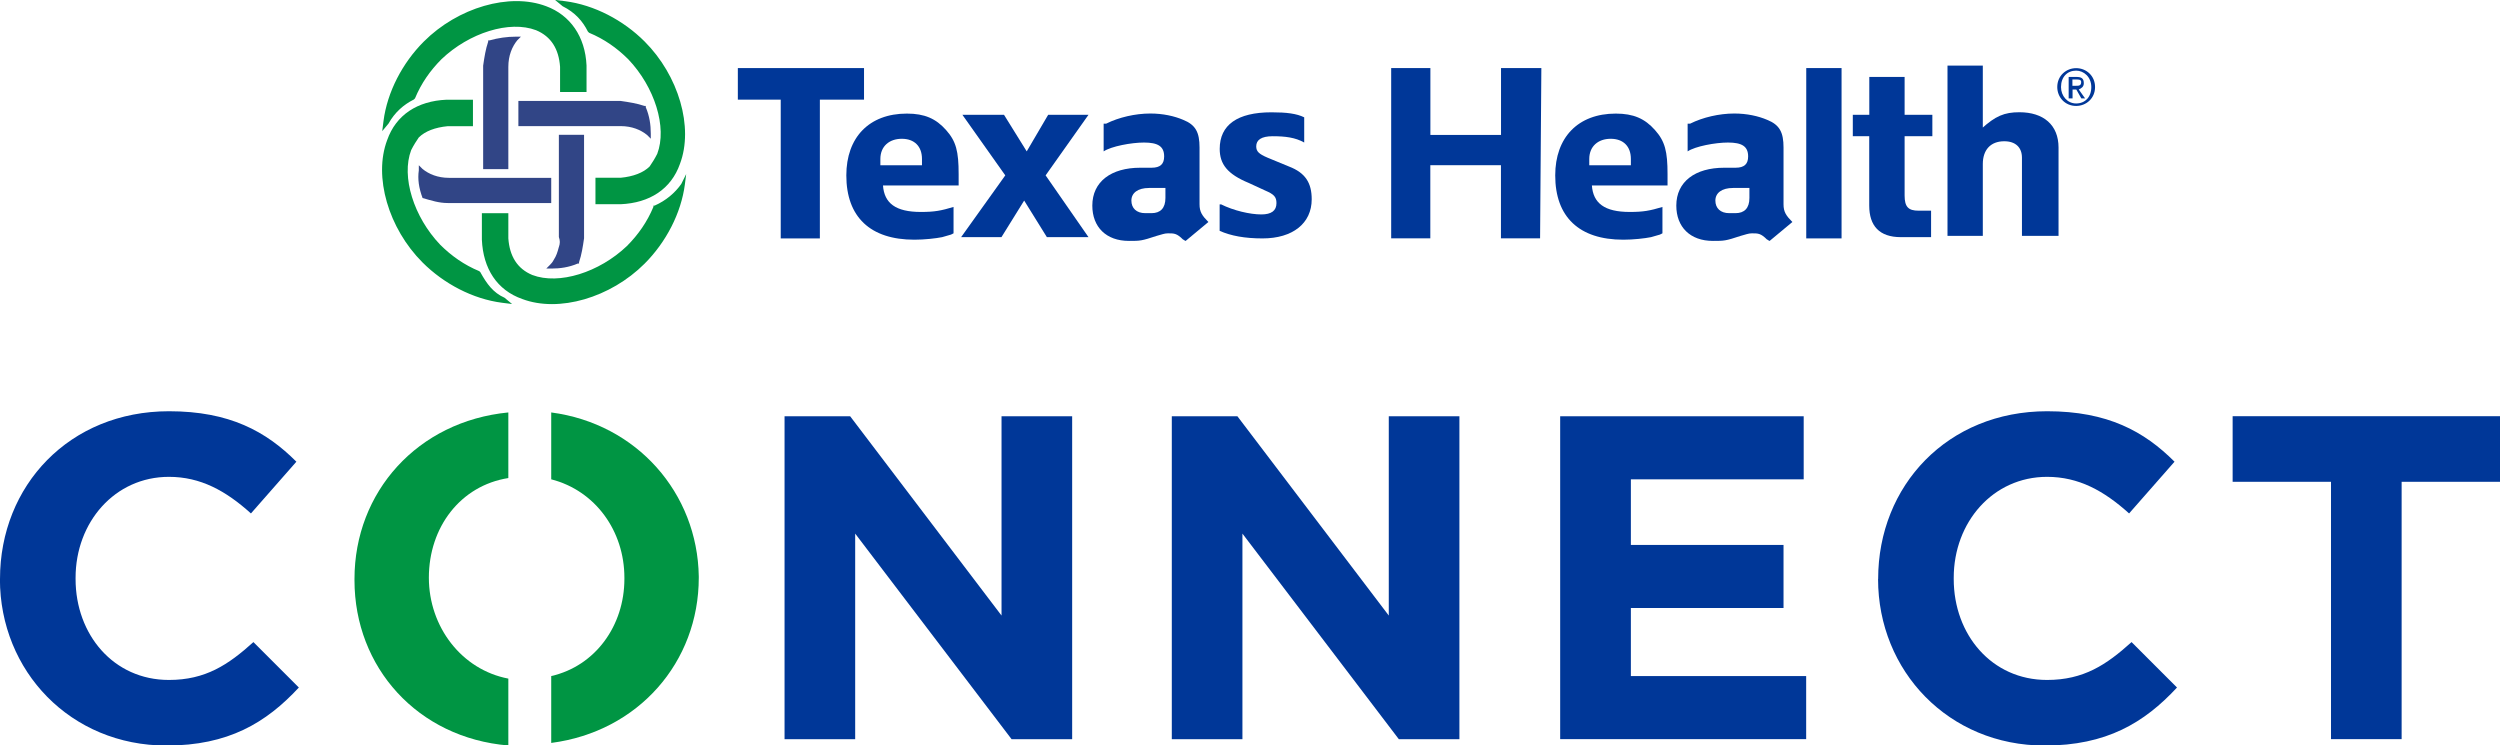
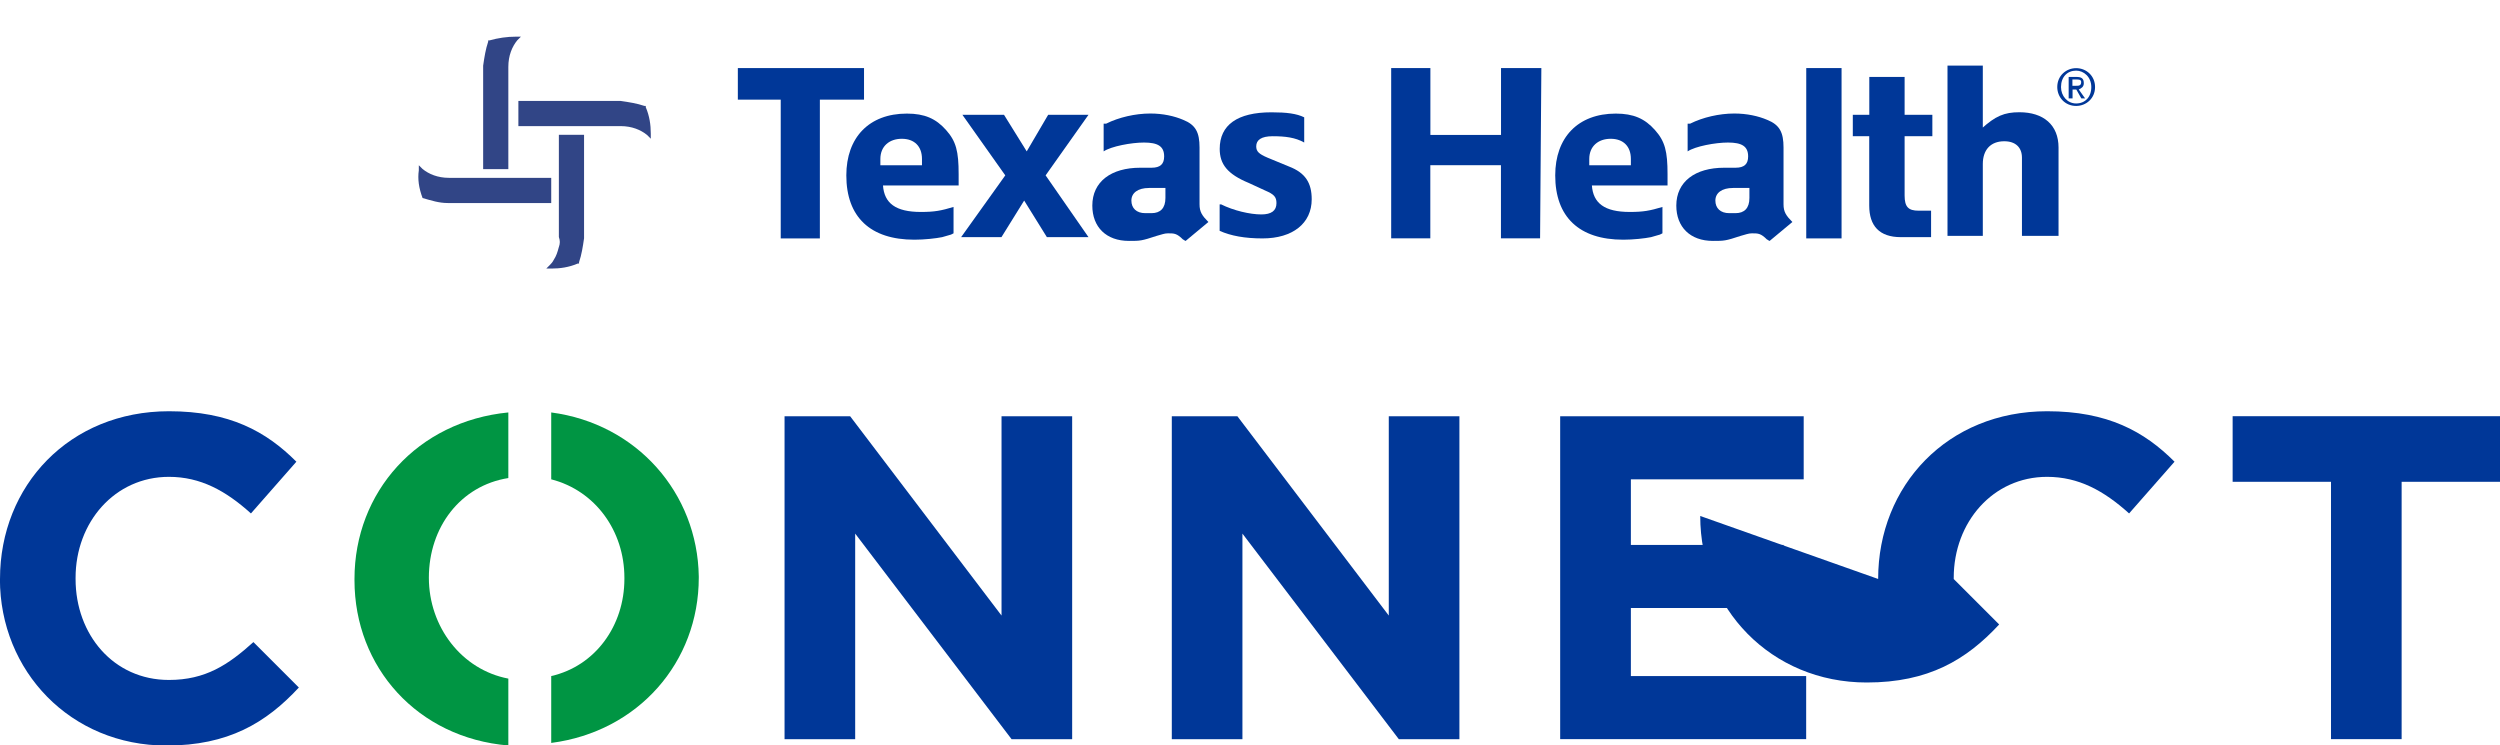
<svg xmlns="http://www.w3.org/2000/svg" id="a" viewBox="0 0 333.44 99.43">
  <defs>
    <style>.b{fill:#003798;}.c{fill:#009543;}.d{fill:#314586;}</style>
  </defs>
  <path class="b" d="M0,77.22H0c0-12.45,9.25-22.37,22.54-22.37,8.08,0,12.95,2.69,16.99,6.73l-6.06,6.9c-3.36-3.03-6.73-4.88-10.94-4.88-7.23,0-12.45,6.06-12.45,13.46v.17c0,7.4,5.05,13.46,12.45,13.46,4.88,0,7.91-2.02,11.27-5.05l6.06,6.06c-4.37,4.71-9.42,7.74-17.66,7.74-12.79,0-22.21-9.93-22.21-22.21Z" />
  <path class="b" d="M104.64,55.52h8.75l20.19,26.58v-26.58h9.42v43.07h-8.08l-20.86-27.42v27.42h-9.42V55.52Z" />
  <path class="b" d="M156.29,55.52h8.75l20.19,26.58v-26.58h9.42v43.07h-8.08l-20.86-27.42v27.42h-9.42V55.52Z" />
  <path class="b" d="M208.1,55.52h32.47v8.41h-23.05v8.75h20.36v8.41h-20.36v9.08h23.38v8.41h-32.81V55.52Z" />
-   <path class="b" d="M250.5,77.22h0c0-12.45,9.25-22.37,22.54-22.37,8.08,0,12.95,2.69,16.99,6.73l-6.06,6.9c-3.36-3.03-6.73-4.88-10.94-4.88-7.23,0-12.45,6.06-12.45,13.46v.17c0,7.4,5.05,13.46,12.45,13.46,4.88,0,7.91-2.02,11.27-5.05l6.06,6.06c-4.37,4.71-9.42,7.74-17.66,7.74-12.79,0-22.21-9.93-22.21-22.21Z" />
+   <path class="b" d="M250.5,77.22h0c0-12.45,9.25-22.37,22.54-22.37,8.08,0,12.95,2.69,16.99,6.73l-6.06,6.9c-3.36-3.03-6.73-4.88-10.94-4.88-7.23,0-12.45,6.06-12.45,13.46v.17l6.06,6.06c-4.37,4.71-9.42,7.74-17.66,7.74-12.79,0-22.21-9.93-22.21-22.21Z" />
  <path class="b" d="M333.44,64.26h-13.12v34.32h-9.42v-34.32h-13.12v-8.75h35.67" />
  <g>
    <path class="b" d="M115.24,9.08v4.21h-5.89V31.8h-5.22V13.29h-5.72v-4.21h16.82Z" />
    <path class="b" d="M127.18,27.59v3.53l-.34,.17-1.18,.34c-.84,.17-2.36,.34-3.7,.34-5.89,0-9.08-3.03-9.08-8.58,0-5.05,3.03-8.24,8.08-8.24,2.36,0,3.87,.67,5.22,2.19,1.35,1.51,1.68,2.86,1.68,5.89v1.51h-10.09c.17,2.36,1.68,3.53,5.05,3.53,1.85,0,2.69-.17,4.37-.67Zm-9.59-5.55h5.38v-.84c0-1.68-1.01-2.69-2.69-2.69s-2.86,1.01-2.86,2.69v.84h.17Z" />
    <path class="b" d="M128.36,15.31h5.55l3.03,4.88,2.86-4.88h5.38l-5.72,8.08,5.72,8.24h-5.55l-3.03-4.88-3.03,4.88h-5.38l5.89-8.24-5.72-8.08Z" />
    <path class="b" d="M147.54,16.49c1.68-.84,3.87-1.35,5.89-1.35,1.68,0,3.2,.34,4.37,.84,1.68,.67,2.19,1.68,2.19,3.7v7.57c0,1.01,.34,1.51,1.18,2.36l-3.03,2.52c-.17,0-.17-.17-.34-.17-.84-.84-1.18-.84-2.02-.84-.5,0-.84,.17-1.51,.34-2.02,.67-2.19,.67-3.7,.67-3.03,0-4.88-1.85-4.88-4.71,0-3.2,2.52-5.05,6.39-5.05h1.51c1.18,0,1.68-.5,1.68-1.51,0-1.35-.84-1.85-2.69-1.85-1.68,0-4.37,.5-5.38,1.18v-3.7h.34Zm8.08,8.58h-2.36c-1.51,0-2.36,.67-2.36,1.68s.67,1.68,1.85,1.68h.84c1.18,0,1.85-.67,1.85-2.02v-1.35h.17Z" />
    <path class="b" d="M162.85,27.25c1.68,.84,3.87,1.35,5.38,1.35,1.35,0,2.02-.5,2.02-1.51,0-.84-.34-1.18-1.51-1.68l-2.19-1.01c-2.86-1.18-3.87-2.52-3.87-4.54,0-3.2,2.36-4.88,6.9-4.88,2.02,0,3.36,.17,4.37,.67v3.36c-1.18-.67-2.52-.84-4.21-.84-1.51,0-2.19,.5-2.19,1.35,0,.67,.34,1.01,1.51,1.51l2.86,1.18c2.19,.84,3.03,2.19,3.03,4.37,0,3.2-2.52,5.22-6.56,5.22-2.36,0-4.21-.34-5.72-1.01v-3.53h.17Z" />
    <path class="b" d="M185.56,9.08h5.22v8.92h9.42V9.08h5.38l-.17,22.71h-5.22v-9.76h-9.42v9.76h-5.22V9.08h0Z" />
    <path class="b" d="M221.73,27.59v3.53l-.34,.17-1.18,.34c-.84,.17-2.36,.34-3.7,.34-5.89,0-9.08-3.03-9.08-8.58,0-5.05,3.03-8.24,8.08-8.24,2.36,0,3.87,.67,5.22,2.19,1.35,1.51,1.68,2.86,1.68,5.89v1.51h-10.09c.17,2.36,1.68,3.53,5.05,3.53,1.85,0,2.69-.17,4.37-.67Zm-9.59-5.55h5.38v-.84c0-1.68-1.01-2.69-2.69-2.69s-2.86,1.01-2.86,2.69v.84h.17Z" />
    <path class="b" d="M225.43,16.49c1.68-.84,3.87-1.35,5.89-1.35,1.68,0,3.2,.34,4.37,.84,1.68,.67,2.19,1.68,2.19,3.7v7.57c0,1.01,.34,1.51,1.18,2.36l-3.03,2.52c-.17,0-.17-.17-.34-.17-.84-.84-1.18-.84-2.02-.84-.5,0-.84,.17-1.51,.34-2.02,.67-2.19,.67-3.7,.67-3.03,0-4.88-1.85-4.88-4.71,0-3.2,2.52-5.05,6.39-5.05h1.51c1.18,0,1.68-.5,1.68-1.51,0-1.35-.84-1.85-2.69-1.85-1.68,0-4.37,.5-5.38,1.18v-3.7h.34Zm8.08,8.58h-2.36c-1.51,0-2.36,.67-2.36,1.68s.67,1.68,1.85,1.68h.84c1.18,0,1.85-.67,1.85-2.02v-1.35h.17Z" />
    <path class="b" d="M245.62,9.08V31.8h-4.71V9.08h4.71Z" />
    <path class="b" d="M247.13,15.31h2.19v-5.05h4.71v5.05h3.7v2.86h-3.7v7.91c0,1.51,.5,2.02,1.85,2.02h1.68v3.53h-4.04c-2.86,0-4.21-1.51-4.21-4.21v-9.25h-2.19v-2.86h0Z" />
    <path class="b" d="M264.29,17.16c1.85-1.68,3.03-2.19,5.05-2.19,3.2,0,5.22,1.68,5.22,4.71v11.78h-4.88v-10.43c0-1.35-.84-2.19-2.36-2.19-1.85,0-2.86,1.18-2.86,3.03v9.59h-4.71V8.75h4.71v8.41h-.17Z" />
  </g>
-   <path class="c" d="M64.1,36.34h0l-.17-.17c-2.02-.84-3.7-2.02-5.22-3.53-3.53-3.7-5.22-9.08-3.87-12.62,.34-.67,.67-1.18,1.01-1.68,.84-.84,2.19-1.35,3.87-1.51h3.36v-3.53h-3.53c-3.87,.17-6.73,2.02-7.91,5.38-1.85,4.88,.17,11.78,4.71,16.32,2.86,2.86,6.73,4.88,10.6,5.38l1.35,.17-1.01-.84c-1.51-.67-2.36-1.85-3.2-3.36Zm-8.92-23.05h0l.17-.17c.84-2.02,2.02-3.7,3.53-5.22,3.7-3.53,9.08-5.22,12.62-3.87,2.02,.84,3.03,2.52,3.2,4.88v3.36h3.53v-3.53c-.17-3.87-2.19-6.73-5.38-7.91-4.88-1.85-11.78,.17-16.32,4.71-2.86,2.86-4.88,6.73-5.38,10.6l-.17,1.35,.84-1.01c.84-1.51,2.02-2.52,3.36-3.2Zm35.67,11.27c-.84,1.18-2.02,2.19-3.53,2.86h-.17v.17c-.84,2.02-2.02,3.7-3.53,5.22-3.7,3.53-9.08,5.22-12.62,3.87-2.02-.84-3.03-2.52-3.2-4.88v-3.36h-3.53v3.53c.17,3.87,2.02,6.73,5.38,7.91,4.88,1.85,11.78-.17,16.32-4.71,2.86-2.86,4.88-6.73,5.38-10.6l.17-1.35-.67,1.35Zm-12.45-20.36h0l.17,.17c2.02,.84,3.7,2.02,5.22,3.53,3.53,3.7,5.22,9.08,3.87,12.62-.34,.67-.67,1.18-1.01,1.68-.84,.84-2.19,1.35-3.87,1.51h-3.36v3.53h3.36c3.87-.17,6.73-2.02,7.91-5.38,1.85-4.88-.17-11.78-4.71-16.32-2.86-2.86-6.73-4.88-10.6-5.38l-1.35-.17,1.01,.84c1.68,.84,2.69,2.02,3.36,3.36Z" />
  <path class="d" d="M69.14,13.46v3.36h13.63c1.51,0,2.69,.5,3.53,1.18l.5,.5v-.67c0-1.18-.17-2.36-.67-3.53v-.17h-.17c-1.01-.34-2.02-.5-3.2-.67h-13.63Z" />
  <path class="d" d="M74.53,32.97c-.17,.67-.34,1.18-.67,1.68-.17,.34-.34,.5-.5,.67l-.5,.5h.67c1.18,0,2.36-.17,3.53-.67h.17v-.17c.34-1.01,.5-2.02,.67-3.2v-13.8h-3.36v6.9h0v6.73c.17,.5,.17,.84,0,1.35,0-.17,0,0,0,0Z" />
  <path class="d" d="M67.8,22.21V8.92c0-1.51,.5-2.69,1.18-3.53l.5-.5h-.67c-1.18,0-2.36,.17-3.53,.5h-.17v.17c-.34,1.01-.5,2.02-.67,3.2v13.8h3.36v-.34Z" />
  <path class="d" d="M56.36,26.41h0c1.18,.34,2.19,.67,3.36,.67h13.8v-3.36h-13.63c-1.51,0-2.69-.5-3.53-1.18l-.5-.5v.67c-.17,1.18,0,2.36,.5,3.7h0Z" />
  <path class="b" d="M276.91,14.13c-1.51,0-2.52-1.18-2.52-2.52,0-1.51,1.18-2.52,2.52-2.52s2.52,1.01,2.52,2.52-1.18,2.52-2.52,2.52h0Zm0-4.71c-1.18,0-2.02,.84-2.02,2.19,0,1.18,.84,2.19,2.02,2.19s2.02-.84,2.02-2.19-1.01-2.19-2.02-2.19h0Zm-.5,3.7h-.5v-2.86h1.01c.67,0,1.01,.17,1.01,.84,0,.5-.34,.67-.67,.84l.84,1.18h-.5l-.67-1.18h-.5v1.18h0Zm.5-1.68c.34,0,.67,0,.67-.5,0-.34-.34-.34-.67-.34h-.5v.84h.5Z" />
  <g>
    <path class="c" d="M73.52,55.01v8.92c5.89,1.51,9.76,6.9,9.76,13.12v.17c0,6.22-3.87,11.61-9.76,12.95v8.92c11.61-1.51,19.68-10.77,19.68-22.04v-.17c-.17-11.1-8.24-20.36-19.68-21.87Z" />
    <path class="c" d="M57.2,77.05h0c0-6.73,4.21-12.28,10.6-13.29v-8.75c-12.11,1.18-20.52,10.6-20.52,22.21v.17c0,11.61,8.41,21.03,20.52,22.04v-8.92c-6.22-1.18-10.6-6.9-10.6-13.46Z" />
  </g>
</svg>